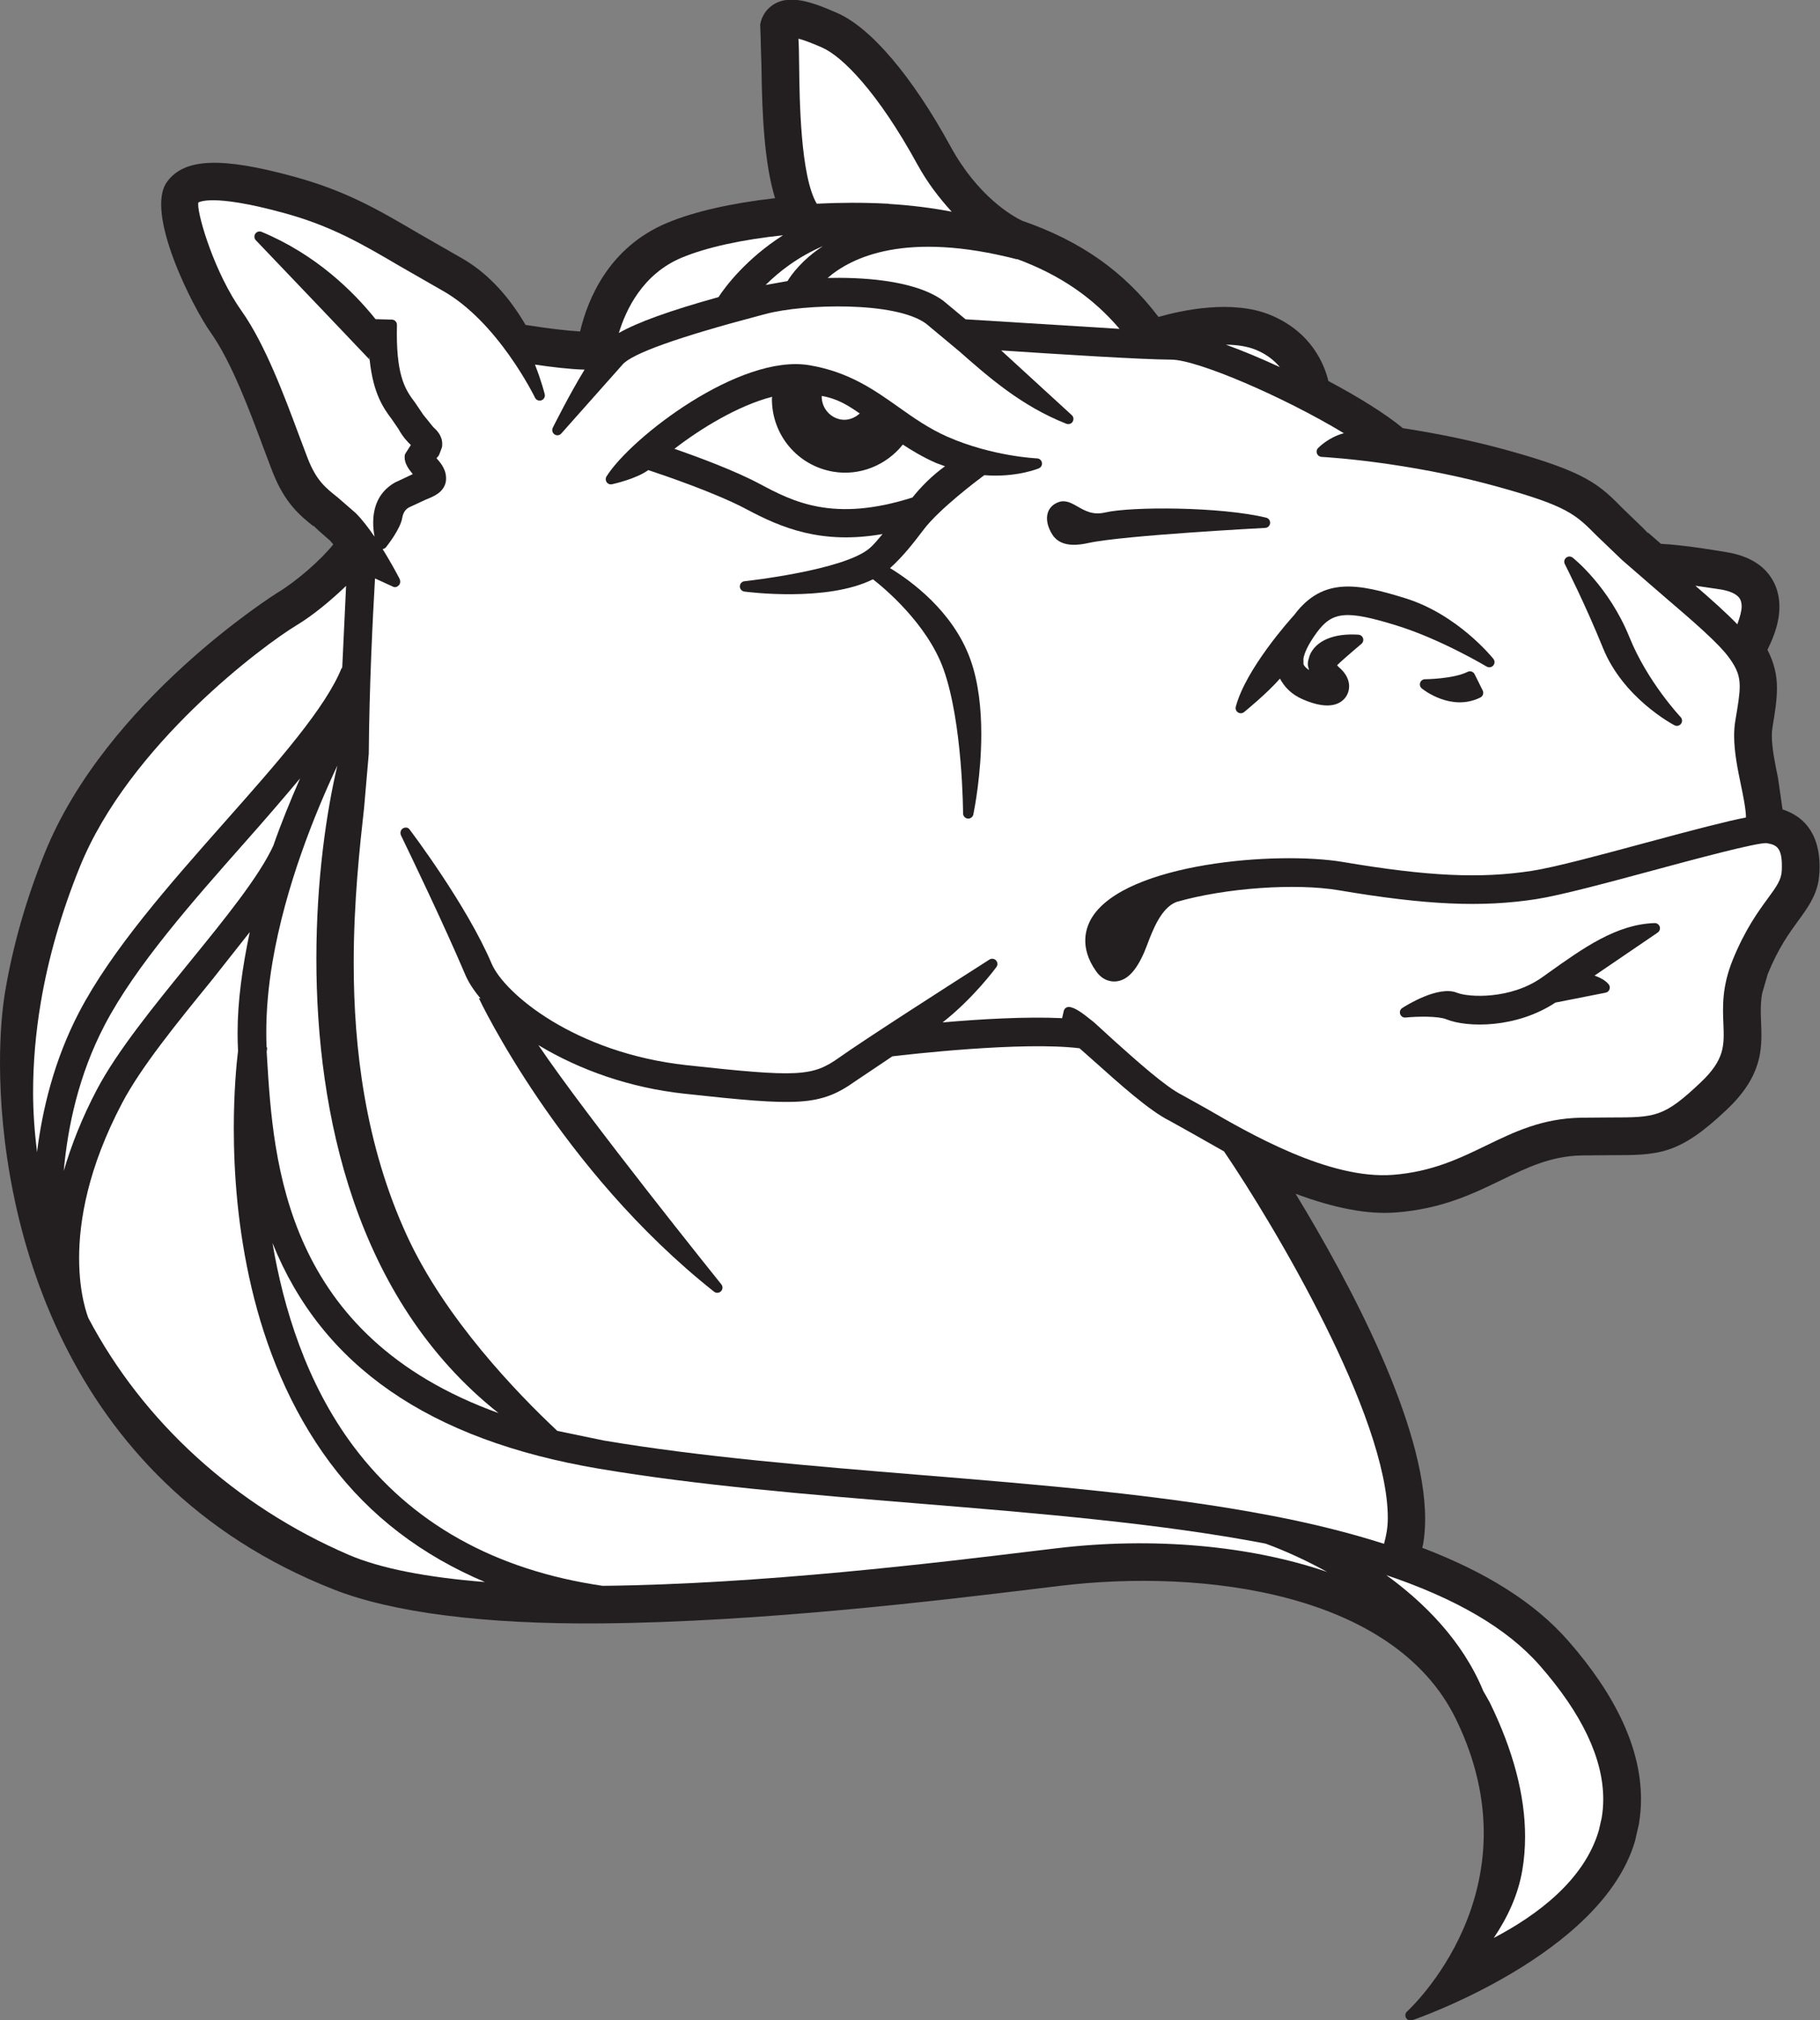
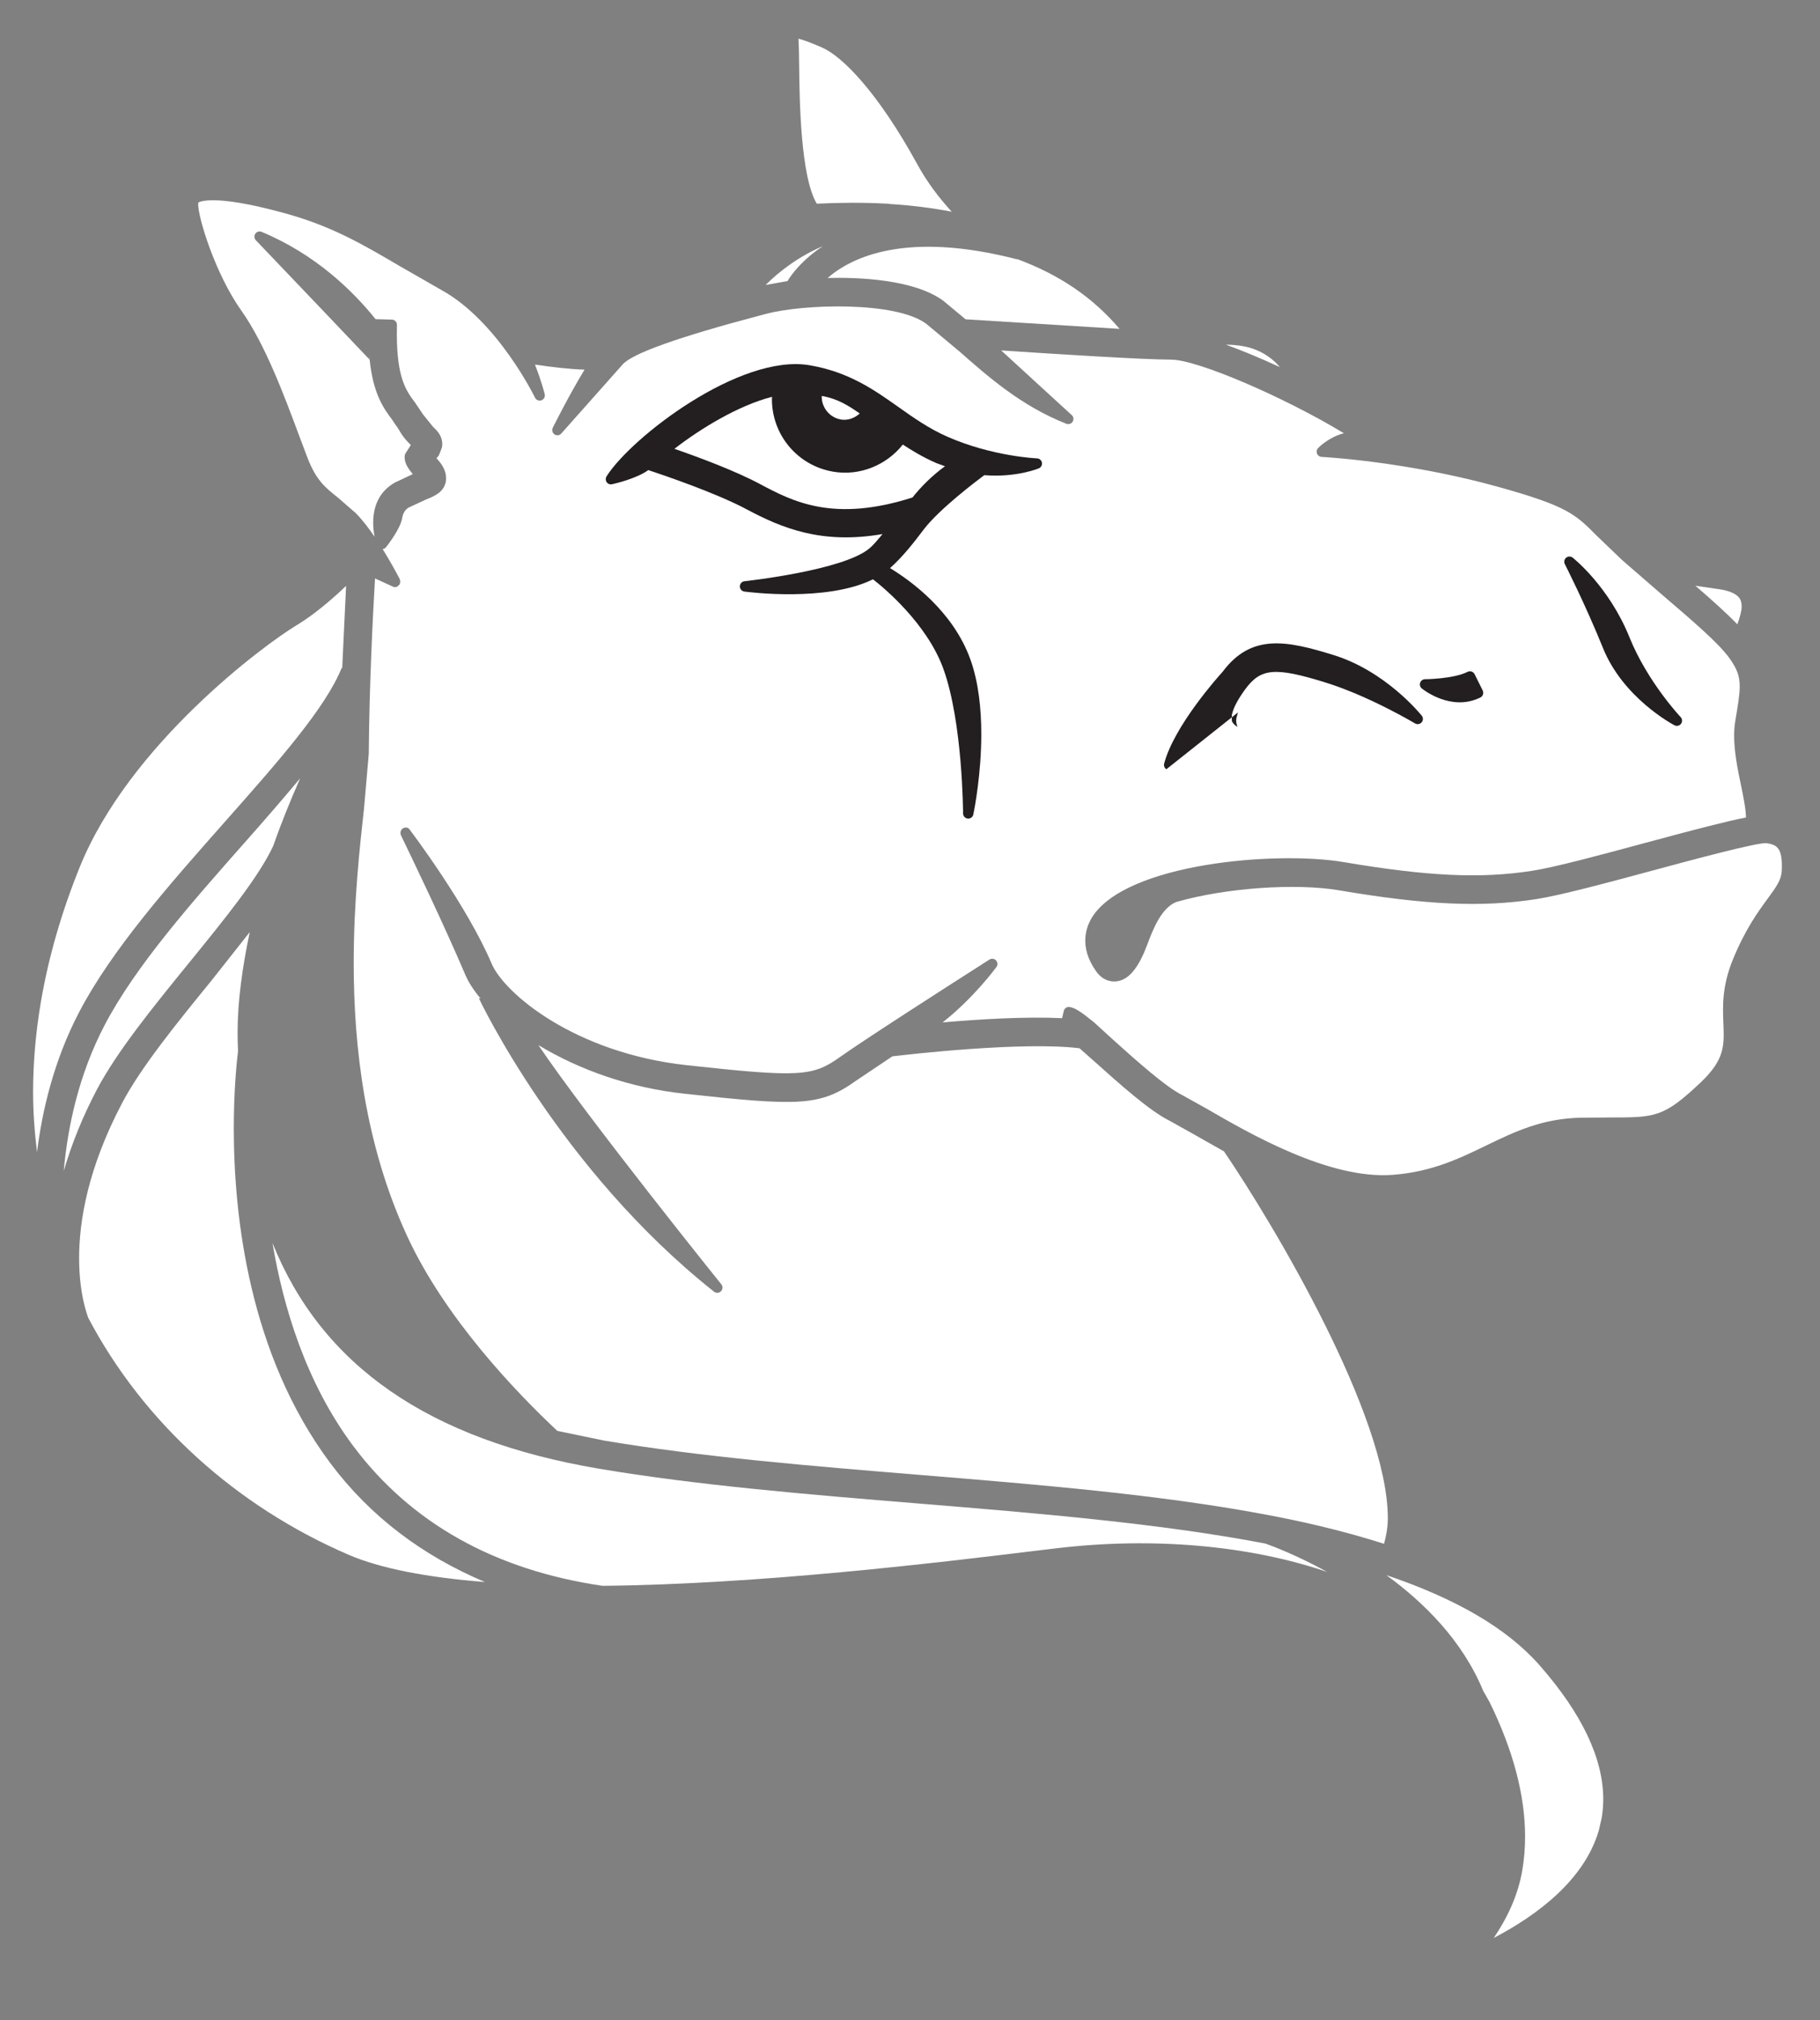
<svg xmlns="http://www.w3.org/2000/svg" viewBox="0 0 181.72 201.667" height="201.667" width="181.72" xml:space="preserve" id="svg2" version="1.1">
  <rect x="0" y="0" width="181.72" height="201.667" fill="#808080" stroke="none" />
  <defs id="defs6" />
  <g transform="matrix(1.333,0,0,-1.333,0,201.667)" id="g10">
    <g transform="scale(0.1)" id="g12">
-       <path id="path14" style="fill:#231f20;fill-opacity:1;fill-rule:nonzero;stroke:none" d="m 1335.19,906.762 c -0.61,4.183 -3.41,23.609 -3.41,23.609 -2.22,10.707 -4.61,22.305 -4.61,31.578 0,2.301 0.15,4.446 0.5,6.406 1.88,11.188 3.33,20.594 3.33,29.36 0,9.795 -2.11,18.835 -7.12,28.535 3.14,6.46 6.69,14.56 8.2,23.51 0.51,3.02 0.76,5.97 0.76,8.81 0,6.47 -1.32,12.43 -3.95,17.82 -6.05,12.27 -17.91,19.99 -35.24,22.93 -26.35,4.46 -41.29,5.91 -49.59,6.34 -1.62,1.43 -10.06,8.76 -10.06,8.76 0.29,-0.26 0.24,-0.67 0.43,-0.98 -1.32,1.79 -5.23,5.58 -18.45,18.22 -18.08,18.28 -27.18,27.48 -86.6,43.95 -24.39,6.78 -50.83,12.36 -78.57,16.64 -12.62,10.39 -31.85,22.56 -55.83,35.32 -2.792,11.67 -12.109,36.41 -43.23,49.36 -28.723,11.95 -66.777,3.54 -84.016,-1.38 -25.578,33.78 -58.015,56.8 -102.109,72.02 -7.051,3.38 -32.988,17.86 -53.691,55.72 -28.676,52.42 -59.59,88.81 -84.805,99.85 -19.141,8.39 -37.363,15.07 -50,4.73 -2.887,-2.38 -6.578,-6.62 -7.731,-13.37 0,-0.02 0.364,-10.1 0.364,-10.12 0,-2.04 0.16,-7.17 0.597,-21.34 0.418,-35.99 2.153,-72.4 10.164,-98.58 -32.48,-3.66 -60.425,-9.97 -80.757,-18.45 -43.973,-18.37 -59.645,-57.53 -65.278,-81.36 -9.832,0.56 -25.09,2.39 -40.832,4.92 -13.461,23.02 -29.949,40.16 -49.136,50.74 l -30.922,17.73 c -30.293,17.79 -54.25,31.85 -93.43,42.57 -54.57,14.94 -82.117,13.82 -95.055,-3.89 -16.836,-23.02 19.086,-93.72 32.797,-113.02 15.481,-21.81 29.324,-59.05 39.438,-86.26 0.039,-0.09 6.718,-17.77 6.718,-17.77 9.372,-23.95 20.985,-33.16 31.239,-41.3 -0.367,0.29 -0.418,0.79 -0.653,1.18 1.559,-1.97 5.11,-5.07 12.403,-11.4 -0.028,0.03 -0.024,0.08 -0.039,0.11 0.484,-0.63 1.656,-1.94 2.632,-3.04 -9.3,-11.65 -27.554,-27.61 -41.82,-36.2 C 206.57,1068.28 79.711,988.563 33.48,873.988 19.672,839.785 9.727,805.035 3.906,770.699 1.594,756.957 0,738.563 0,716.98 0,604.141 43.238,403.777 250.156,322.559 c 44.055,-17.305 113.114,-26.075 199.742,-25.34 120.594,0.984 255.872,17.402 328.559,26.238 l 15.879,1.926 c 107.812,12.965 250.054,-5.356 296.144,-99.699 62.65,-128.243 -35.52,-218.157 -36.52,-219.043 -1.35,-1.211 -1.7,-3.203 -0.82,-4.805 0.89,-1.574 2.75,-2.344 4.5,-1.836 1.38,0.398 142.01,48.75 167.03,134.199 l 2.93,12.821 c 1.04,6.164 1.56,12.382 1.56,18.671 0,37.348 -18.27,77.11 -54.52,118.497 -24.88,28.378 -60.81,51.144 -109.33,69.64 0.32,1.301 0.71,3.035 0.71,3.035 0.99,5.844 1.46,12.043 1.46,18.496 0,71.797 -57.23,178.137 -97.031,243.586 29.207,-10.859 53.991,-15.636 75.061,-14.004 34.52,2.676 57.47,13.797 79.68,24.571 18.77,9.09 36.47,17.683 59.58,18.144 0.02,0 21.27,0.188 21.27,0.188 36.36,-0.043 51.43,-0.043 87.55,34.285 14.33,13.594 22.19,26.953 24.75,41.965 0.78,4.761 1.02,9.461 1.02,13.816 0,3.367 -0.13,6.504 -0.25,9.363 -0.13,3 -0.23,5.907 -0.23,8.844 0,4.113 0.22,8.278 0.98,12.715 l 4.25,14.664 c 7.95,19.567 16.22,30.879 22.87,39.965 6.78,9.297 13.16,18.059 15.23,30.164 0.01,0.027 0.63,6.105 0.63,6.105 0.05,1.321 0.09,2.594 0.09,3.856 0,27.957 -14.39,38.84 -27.74,43.176 v 0" />
      <path id="path16" style="fill:#ffffff;fill-opacity:1;fill-rule:nonzero;stroke:none" d="m 1290.89,746.141 c 0.63,-16.024 1.06,-26.598 -16.76,-43.563 -27.91,-26.484 -34.05,-26.484 -68.09,-26.504 -0.09,0 -21.8,-0.168 -21.8,-0.168 -29.22,-0.586 -49.63,-10.457 -71.25,-20.926 -19.99,-9.687 -40.52,-19.597 -69.64,-21.867 -47.62,-3.687 -107.491,30.957 -139.651,49.602 -0.066,0.019 -18.238,10.156 -18.238,10.156 -12.277,6.074 -33.762,25.305 -51.008,40.77 -0.051,0.031 -15.078,13.773 -15.078,13.773 -9.902,7.984 -14.109,10.711 -18.137,11.391 -2.039,0.343 -3.98,-0.953 -4.449,-2.969 0,0 -0.644,-2.887 -1.223,-5.398 -27.136,1.289 -61.289,-0.719 -89.511,-3.18 23.156,18.211 39.519,40.414 40.312,41.496 0.496,0.684 0.735,1.476 0.735,2.293 0,0.945 -0.352,1.918 -1.055,2.66 -1.274,1.367 -3.352,1.609 -4.934,0.613 l -1.953,-1.254 c -33.254,-21.226 -91.832,-58.828 -110.605,-72.16 -20.086,-14.258 -30.746,-14.781 -114.114,-5.691 -84.386,9.238 -136.851,54.082 -146.175,76.031 -18.508,43.574 -59.805,98.297 -61.555,100.606 -1.199,1.601 -3.281,1.707 -4.988,0.668 -1.703,-1.055 -2.188,-3.524 -1.313,-5.317 7.211,-14.89 32.024,-66.371 48.145,-104.328 2.324,-5.492 6.191,-11.488 11.48,-17.812 -0.215,0.265 -1.289,0.144 -1.43,0.449 0.583,-1.278 60.696,-128.403 176.25,-219.899 1.555,-1.211 3.782,-1.093 5.184,0.332 0.746,0.743 1.125,1.731 1.125,2.727 0,0.848 -0.285,1.726 -0.859,2.43 -1.106,1.378 -100.75,125.293 -137.035,179.171 31.382,-18.964 69.109,-31.992 108.843,-36.339 86.223,-9.442 102.012,-9.559 128.856,9.511 0,0 23.219,15.578 27.453,18.418 11.723,1.399 97.601,11.289 140.191,6.035 1.524,-1.355 11.516,-10.203 11.516,-10.203 18.223,-16.316 40.894,-36.621 55.664,-43.937 -0.148,0.082 17.207,-9.598 17.207,-9.598 0,0 19.746,-11.191 23.836,-13.496 37.273,-54.832 122.684,-198.137 122.684,-274.609 0,-7.168 -1.23,-13.348 -2.84,-19.231 -24.98,7.973 -52.215,14.875 -83.489,20.922 -0.144,0.027 -1.089,0.192 -1.238,0.215 -80.769,15.547 -173.191,23.102 -262.558,30.418 -80.95,6.641 -164.188,13.457 -237.239,25.809 0,0 -32.883,6.82 -34.718,7.199 -30.18,28.281 -84.172,84.226 -112.672,146.297 -31.411,68.332 -39.828,141.086 -39.828,204.004 0,46.019 4.503,86.769 7.812,116.636 l 3.477,40.16 c 0.406,50.946 2.953,101.766 4.675,131.236 4.989,-2.28 13.672,-6.25 13.672,-6.25 1.516,-0.7 3.121,0.01 4.254,1.21 0.645,0.69 0.953,1.68 0.953,2.67 0,0.76 -0.187,1.53 -0.508,2.17 -2.574,4.91 -7.152,13.32 -12.664,22.2 0.93,0.16 1.825,0.52 2.446,1.29 1.097,1.37 10.793,13.66 12.207,21.95 0.625,3.74 2.246,6.32 4.937,7.88 0.067,0.02 12.477,5.81 12.477,5.81 6.476,2.6 13.387,5.37 15.195,13.17 0.172,1.03 0.254,2.01 0.254,2.95 0,6.15 -3.445,10.79 -6.605,14.32 0.039,-0.04 -0.348,0.44 -0.555,0.71 0.734,0.83 1.535,1.72 1.535,1.72 0.52,0.73 2.547,6.44 2.547,6.44 0.141,0.87 0.203,1.7 0.203,2.49 0,6.43 -4.391,10.48 -6.871,12.78 -0.043,0.04 -7.414,9.19 -7.414,9.19 -0.188,0.3 -6.164,9.12 -6.164,9.12 -6.422,8.55 -13.555,18.01 -13.555,51.43 0,2.1 0.024,4.3 0.082,6.58 0,0.04 0,0.08 0,0.1 0,2.11 -1.676,3.84 -3.789,3.9 0,0 -9.93,0.26 -12.211,0.32 -16.742,20.85 -44.668,48.43 -85.375,65.39 -1.703,0.7 -3.668,0.12 -4.703,-1.4 -0.465,-0.67 -0.687,-1.44 -0.687,-2.2 0,-0.97 0.367,-1.94 1.082,-2.69 28.703,-30.04 83.39,-87.34 85.234,-89.42 2.668,-25.57 10.355,-36.31 16.68,-44.72 -0.102,0.13 4.863,-7.12 4.863,-7.12 3.32,-6.01 6.582,-9.45 9.324,-12.08 -1.48,-2.28 -4.008,-6.27 -4.008,-6.27 -0.332,-0.5 -0.523,-1.09 -0.586,-1.71 -0.031,-0.42 -0.05,-0.84 -0.05,-1.24 0,-4.53 2.675,-8.45 6.078,-12.57 -2.813,-1.33 -13.442,-6.33 -13.442,-6.33 -8.765,-5.08 -13.922,-12.65 -15.609,-22.69 -0.434,-2.51 -0.602,-4.98 -0.602,-7.35 0,-3.97 0.485,-7.6 1.063,-10.52 -4.5,6.57 -9.313,12.86 -14.094,17.68 -0.203,0.17 -13.504,11.74 -13.504,11.74 -9.375,7.44 -16.051,12.74 -22.57,29.46 l -6.57,17.39 c -10.676,28.71 -25.305,68.03 -42.914,92.83 -19.899,28.01 -32.481,69.88 -32.481,79.74 0,0.63 0.051,1.12 0.16,1.48 0.348,-0.02 9.453,7.07 64.113,-7.89 35.5,-9.73 58.083,-22.98 86.672,-39.75 0.032,-0.03 31.418,-18.02 31.418,-18.02 41.93,-23.14 69.649,-79.93 69.918,-80.51 0.864,-1.78 2.93,-2.64 4.793,-1.98 1.578,0.55 2.606,2.05 2.606,3.66 0,0.29 -0.032,0.58 -0.106,0.88 -0.093,0.42 -2.347,9.56 -7.316,22.21 12.445,-1.85 26.418,-3.51 37.156,-3.78 -11.754,-19.23 -23.687,-43.26 -23.816,-43.52 -0.278,-0.55 -0.41,-1.15 -0.41,-1.74 0,-1.26 0.597,-2.49 1.703,-3.23 1.609,-1.09 3.773,-0.84 5.058,0.62 l 45.793,51.53 c 6.739,8.21 41.539,20.66 103.465,37 l 4.149,1.09 c 28.339,7.52 96.832,9.54 119.859,-7.31 0.012,0 24.973,-20.81 24.973,-20.81 21.804,-19.2 46.492,-40.93 80.078,-54.16 1.746,-0.68 3.75,-0.04 4.746,1.55 0.386,0.64 0.594,1.36 0.594,2.07 0,1.05 -0.418,2.09 -1.258,2.84 0,0 -40.52,37.14 -52.883,48.45 42.637,-2.84 106.141,-6.84 127.433,-6.9 19.649,-0.05 84.942,-28.24 129.255,-55.11 -11.598,-3.02 -19.071,-10.82 -19.469,-11.27 -0.637,-0.71 -0.942,-1.61 -0.942,-2.53 0,-0.5 0.102,-1.03 0.305,-1.54 0.586,-1.37 1.914,-2.29 3.41,-2.37 2.129,-0.12 21.726,-1.26 49.926,-5.35 29.35,-4.29 56.68,-9.97 81.98,-16.99 52.2,-14.48 58.21,-20.56 74.29,-36.79 0.08,-0.09 19.05,-18.26 19.05,-18.26 0.14,-0.14 30.49,-26.43 30.49,-26.43 22.49,-19.24 41.88,-35.81 49.9,-47.11 5.49,-7.71 7.56,-13.08 7.56,-20.941 0,-6.242 -1.31,-14.043 -3.31,-25.813 -0.6,-3.617 -0.86,-7.378 -0.86,-11.207 0,-12.304 2.71,-25.359 5.17,-37.207 1.36,-6.492 3.69,-17.789 3.69,-23.847 0,-0.028 -0.01,-0.043 -0.01,-0.067 -14.68,-2.89 -37.76,-8.867 -74.68,-18.84 -33.58,-9.066 -68.27,-18.437 -85.55,-21.113 -38.47,-5.976 -78.08,-4.148 -141.25,6.551 -50.38,8.523 -162.912,-0.895 -188.244,-41.281 -4.519,-7.211 -10.136,-22.067 3.02,-40.567 5.203,-7.312 11.629,-7.836 14.988,-7.496 8.203,0.832 14.871,7.77 20.996,21.821 0.071,0.125 2.41,6.062 2.41,6.062 3.872,10.281 10.317,27.391 21.848,31.629 36.914,10.598 89.348,14.144 121.422,8.723 65.64,-11.114 107.18,-12.965 148.12,-6.614 18.38,2.875 53.53,12.352 87.52,21.52 27.7,7.484 78.66,21.254 85.02,20.34 7.44,-1.254 11.96,-3.258 11.21,-20.516 -0.3,-6.949 -3.89,-11.863 -10.41,-20.797 -7.17,-9.769 -16.98,-23.164 -26.3,-46.019 -8.15,-20.098 -7.54,-34.93 -7.02,-48 v 0" />
      <path id="path18" style="fill:#ffffff;fill-opacity:1;fill-rule:nonzero;stroke:none" d="m 1118.91,61.699 c 10.38,15.457 18.21,32.156 21.36,50.77 1.38,8.117 2.07,16.457 2.07,25.051 0,30.8 -8.86,64.523 -26.49,100.546 l -3.04,5.411 -1.72,2.941 c -15.67,38.211 -45,66.844 -72.7,86.953 51.99,-17.578 90.39,-39.66 115.03,-67.785 31.55,-36.016 47.46,-69.59 47.46,-100 0,-4.766 -0.39,-9.422 -1.16,-14.023 l -2.15,-9.387 c -10.94,-37.379 -46.56,-63.699 -78.66,-80.477 v 0" />
      <path id="path20" style="fill:#ffffff;fill-opacity:1;fill-rule:nonzero;stroke:none" d="M 451.387,325.352 C 370.781,337.109 307.754,372.324 264.633,430 c -35.379,47.313 -52.43,103.828 -60.535,152.09 36.949,-92.012 117.304,-147.52 244.492,-169.016 74.004,-12.519 157.765,-19.394 238.777,-26.031 89.266,-7.316 181.031,-14.836 260.477,-30.051 4.59,-1.621 23.328,-8.574 46.238,-21.23 -57.617,19.707 -130.164,26.433 -203.137,17.656 l -15.879,-1.895 c -71.851,-8.742 -205.57,-24.992 -323.679,-26.171 v 0" />
      <path id="path22" style="fill:#ffffff;fill-opacity:1;fill-rule:nonzero;stroke:none" d="m 59.258,570.742 c 0,27.727 6.504,67.371 32.234,116.192 14.176,26.882 40.852,59.66 66.649,91.343 l 0.789,0.981 c 0,0 17.285,21.875 28.148,35.633 -5.613,-26.567 -9.117,-52.036 -9.117,-75.301 0,-4.649 0.102,-9.258 0.332,-13.75 -1.113,-9.16 -3.172,-30.059 -3.172,-57.957 0,-65.285 11.266,-168.988 72.297,-250.656 29.789,-39.852 69.008,-69.297 115.812,-89.036 -43.714,3.489 -78.363,10.18 -102.031,20.372 -84.738,36.476 -154.043,99.503 -195.113,177.5 0,0.382 -6.828,16.273 -6.828,44.679 v 0" />
-       <path id="path24" style="fill:#ffffff;fill-opacity:1;fill-rule:nonzero;stroke:none" d="m 199.668,728.895 c -0.152,3.566 -0.219,7.191 -0.219,10.863 0,16.676 1.547,34.324 4.637,52.601 9.637,56.856 31.746,111.36 48.605,147.231 -8.171,-34.57 -15.718,-85.813 -15.718,-144.641 0,-114.668 28.613,-254.804 136.402,-340.23 -160.27,57.808 -168.57,187.215 -173.371,266.074 l -0.203,3.484 c -0.031,0.547 -0.059,1.25 -0.059,1.336 0.028,-0.281 0.363,2.453 0.363,2.453 0,0 0.012,0 0.012,0.02 0,0.207 -0.433,0.586 -0.449,0.809 v 0" />
      <path id="path26" style="fill:#ffffff;fill-opacity:1;fill-rule:nonzero;stroke:none" d="m 78.305,745.105 c 23.218,44.461 65.601,92.336 106.582,138.649 13.051,14.723 26.789,30.586 39.918,46.289 -7.364,-16.84 -14.274,-33.715 -20.098,-50.492 -10.742,-23.262 -36.211,-54.59 -63.184,-87.758 C 115,759.199 87.668,725.613 72.551,696.914 61.672,676.27 53.586,655.945 47.75,636.023 c 2.977,33.403 11.254,72.102 30.555,109.082 v 0" />
      <path id="path28" style="fill:#ffffff;fill-opacity:1;fill-rule:nonzero;stroke:none" d="m 256.293,1011.82 c 0.023,0.42 -0.32,1.04 -0.16,1.45 C 244.398,983.258 207.707,941.816 168.855,897.949 126.918,850.566 83.715,801.742 59.297,754.996 40.312,718.625 31.617,681.301 27.73,650.098 c -1.785,14.746 -2.941,29.621 -2.941,44.699 0,22.207 1.926,44.715 5.777,67.449 5.629,33.293 15.414,67.324 29.098,101.16 36.969,91.614 137.75,166.394 162.711,181.404 11.855,7.14 25.461,18.37 36.859,29.35 -0.687,-14.34 -2.941,-62.34 -2.941,-62.34 v 0" />
      <path id="path30" style="fill:#ffffff;fill-opacity:1;fill-rule:nonzero;stroke:none" d="m 276.852,1243.79 c -0.211,0.39 -0.336,0.84 -0.336,1.32 0,0.14 0,0.77 -0.008,0.94 0.07,-0.87 0.25,-1.41 0.344,-2.26 v 0" />
      <path id="path32" style="fill:#ffffff;fill-opacity:1;fill-rule:nonzero;stroke:none" d="m 687.168,1389.72 c 7.336,-13.39 16.145,-24.93 25.691,-35.37 -14.304,2.74 -29.949,4.79 -47.027,5.82 -0.227,0.3 -1.848,0.22 -1.848,0.22 -17.121,0.88 -34.527,0.83 -52.195,-0.05 -12.207,20.48 -12.918,78.02 -13.191,103.07 -0.121,9.77 -0.223,16.05 -0.535,20.52 3.289,-0.87 8.539,-2.63 17.718,-6.65 v -0.01 c 14.91,-6.51 41.489,-32.93 71.387,-87.55 v 0" />
      <path id="path34" style="fill:#ffffff;fill-opacity:1;fill-rule:nonzero;stroke:none" d="m 761.57,1319 c 32.551,-12.03 57.082,-29.02 77.024,-52.38 -15.996,0.99 -115.059,7.13 -115.364,7.15 -2.125,1.76 -16.707,13.91 -16.707,13.91 -22.234,16.26 -64.378,17.6 -86.609,17.05 17.668,15.34 58.367,35.56 141.981,13.94 -0.118,0.04 -0.196,0.27 -0.325,0.33 v 0" />
      <path id="path36" style="fill:#ffffff;fill-opacity:1;fill-rule:nonzero;stroke:none" d="m 616.41,1328.58 c -15.695,-10.31 -23.605,-21.34 -26.535,-26.16 -2.48,-0.45 -10.812,-1.94 -16.402,-2.94 10.007,9.97 24.277,21.13 42.937,29.1 v 0" />
-       <path id="path38" style="fill:#ffffff;fill-opacity:1;fill-rule:nonzero;stroke:none" d="m 586.504,1336.7 c -27.008,-17.18 -43.043,-38.1 -48.313,-46.29 -36.878,-10.28 -60.378,-18.79 -74.644,-26.86 5.226,17.25 17.726,44.12 47.094,56.39 18.757,7.82 45.422,13.55 75.863,16.76 v 0" />
      <path id="path40" style="fill:#ffffff;fill-opacity:1;fill-rule:nonzero;stroke:none" d="m 1301.32,1045.38 c -8.33,8.57 -19.09,18.26 -31.43,28.88 9.2,-1.35 19.07,-2.8 19.07,-2.8 5.4,-0.91 12.33,-2.97 14.56,-7.53 0.59,-1.21 1.04,-2.89 1.04,-5.26 0,-3.03 -1.16,-7.65 -3.24,-13.29 v 0" />
      <path id="path42" style="fill:#ffffff;fill-opacity:1;fill-rule:nonzero;stroke:none" d="m 918.242,1254.78 c 8.86,-0.1 16.477,-1.37 22.637,-3.92 8.184,-3.42 13.75,-8.11 17.785,-12.9 -14.387,6.63 -28.164,12.38 -40.422,16.82 v 0" />
      <path id="path44" style="fill:#231f20;fill-opacity:1;fill-rule:nonzero;stroke:none" d="m 1200.68,1027.63 c 15.09,-37.36 51.98,-57.04 53.55,-57.86 1.68,-0.883 3.76,-0.415 4.9,1.105 1.14,1.523 1.03,3.645 -0.28,5.027 -0.26,0.262 -24.87,26.418 -38.32,59.748 -15.48,38.35 -42.31,59.46 -42.57,59.67 -1.46,1.11 -3.47,1.09 -4.87,-0.08 -1.42,-1.16 -1.82,-3.14 -0.99,-4.77 0.15,-0.29 15.28,-29.96 28.58,-62.84 v 0" />
-       <path id="path46" style="fill:#231f20;fill-opacity:1;fill-rule:nonzero;stroke:none" d="m 927.285,979.395 c 1.414,-0.922 3.254,-0.817 4.563,0.234 0.828,0.66 17.578,14.344 26.882,25.101 3.379,-6.335 8.543,-11.792 16.985,-15.496 21.426,-9.371 29.765,-2.453 32.835,2.489 1.2,1.976 1.99,4.476 1.99,7.246 0,4.471 -2.08,9.661 -7.88,14.471 0,0.01 -0.63,0.72 -1.13,1.29 2.06,2.09 10.59,9.62 18.24,16 0.88,0.77 1.38,1.86 1.38,2.99 0,0.4 -0.06,0.8 -0.19,1.21 -0.48,1.5 -1.85,2.57 -3.44,2.67 -18.489,1.26 -32.161,-4.59 -36.575,-15.64 l -1.121,-3.99 c -0.144,-0.88 -0.222,-1.74 -0.222,-2.61 0,-1.4 0.566,-2.84 0.937,-4.28 -2.133,1.44 -3.73,2.94 -4.184,4.57 v 0.03 c 0,0.36 -0.039,4.08 -0.039,4.08 0.579,3.42 2.786,9.6 9.961,19.42 11.711,15.97 22.353,16.9 59.993,5.25 33.05,-10.25 66.94,-30.5 67.28,-30.7 1.61,-0.97 3.7,-0.64 4.93,0.77 1.25,1.42 1.29,3.53 0.11,5.01 -1.08,1.35 -27,33.31 -65.98,45.39 -35.12,10.88 -61.665,16.35 -83.208,-12.56 -3.496,-3.82 -36.328,-40.59 -43.75,-68.688 -0.437,-1.621 0.246,-3.336 1.633,-4.257 v 0" />
-       <path id="path48" style="fill:#231f20;fill-opacity:1;fill-rule:nonzero;stroke:none" d="m 947.688,1117.56 c 1.921,0.1 3.484,1.6 3.667,3.51 0.176,1.93 -1.074,3.7 -2.949,4.15 -34.051,8.29 -101.109,8.46 -120.738,3.87 -9.105,-2.13 -15.129,1.38 -20.512,4.46 -4.375,2.51 -8.894,5.11 -13.933,3.42 -5.184,-1.72 -7.352,-5.15 -8.262,-7.72 -1.691,-4.8 -0.43,-10.95 3.398,-16.87 6.809,-10.47 21.543,-7.26 27.11,-6.07 26.328,5.7 131.164,11.19 132.219,11.25 v 0" />
+       <path id="path46" style="fill:#231f20;fill-opacity:1;fill-rule:nonzero;stroke:none" d="m 927.285,979.395 l -1.121,-3.99 c -0.144,-0.88 -0.222,-1.74 -0.222,-2.61 0,-1.4 0.566,-2.84 0.937,-4.28 -2.133,1.44 -3.73,2.94 -4.184,4.57 v 0.03 c 0,0.36 -0.039,4.08 -0.039,4.08 0.579,3.42 2.786,9.6 9.961,19.42 11.711,15.97 22.353,16.9 59.993,5.25 33.05,-10.25 66.94,-30.5 67.28,-30.7 1.61,-0.97 3.7,-0.64 4.93,0.77 1.25,1.42 1.29,3.53 0.11,5.01 -1.08,1.35 -27,33.31 -65.98,45.39 -35.12,10.88 -61.665,16.35 -83.208,-12.56 -3.496,-3.82 -36.328,-40.59 -43.75,-68.688 -0.437,-1.621 0.246,-3.336 1.633,-4.257 v 0" />
      <path id="path50" style="fill:#231f20;fill-opacity:1;fill-rule:nonzero;stroke:none" d="m 776.75,1169.63 c -0.324,0.02 -33.305,1.42 -66.906,16.12 -13.992,6.13 -25.535,14.29 -36.68,22.18 l -0.117,0.09 c -18.313,12.96 -37.246,26.37 -66.731,31.36 -51.957,8.81 -133.488,-53.88 -152.015,-83.26 -0.824,-1.33 -0.785,-3.03 0.101,-4.3 0.895,-1.29 2.477,-1.91 4.004,-1.57 2.032,0.42 18.637,4.31 27.164,10.61 10.801,-3.56 50.36,-16.96 73.496,-29.28 26.387,-14.06 56.227,-26.58 102.004,-18.62 -3.144,-3.61 -5.879,-7.28 -9.605,-10.52 -19.059,-16.65 -93.067,-24.74 -93.82,-24.81 -1.957,-0.21 -3.446,-1.85 -3.473,-3.82 0,-0.02 0,-0.02 0,-0.05 0,-1.94 1.43,-3.59 3.363,-3.86 2.563,-0.35 61.836,-8.02 96.344,9.18 7.504,-5.82 40.437,-32.83 52.809,-67.26 14.398,-40.093 14.679,-107.379 14.679,-108.054 0,-1.989 1.516,-3.668 3.496,-3.864 1.992,-0.191 3.801,1.137 4.207,3.09 0.891,4.422 5.942,30.395 5.942,60.141 0,18.625 -1.973,38.727 -8.164,55.947 -13.039,36.31 -45.071,59.23 -60.188,68.37 9.867,8.85 17.711,19.01 25.195,28.87 11.719,15.47 40.254,36.91 45.403,40.73 24.129,-1.91 40.73,5.05 40.894,5.13 1.684,0.71 2.61,2.49 2.286,4.28 -0.348,1.79 -1.864,3.11 -3.688,3.17 v 0" />
      <path id="path52" style="fill:#ffffff;fill-opacity:1;fill-rule:nonzero;stroke:none" d="m 569.117,1150.48 c -18.765,10 -45.816,20.01 -63.945,26.31 19.769,15.32 47.933,32.47 73.144,38.94 -0.023,-0.59 -0.125,-1.16 -0.125,-1.74 0,-26.65 18.997,-49.77 45.981,-54.34 19.73,-3.33 39.633,4.73 52.074,20.31 6.664,-4.35 14.922,-9.41 25.024,-13.83 0,0 3.273,-1.2 6.562,-2.4 -9.883,-7.14 -18.012,-15.44 -24.375,-23.39 -59.41,-18.97 -89.883,-2.88 -114.34,10.14 v 0" />
      <path id="path54" style="fill:#ffffff;fill-opacity:1;fill-rule:nonzero;stroke:none" d="m 629.965,1198.71 c -8.469,1.44 -14.465,8.81 -14.465,17.13 0,0.18 0.039,0.36 0.039,0.54 11.856,-2.06 19.914,-7.19 28.449,-13.15 -3.871,-3.4 -8.836,-5.39 -14.023,-4.52 v 0" />
-       <path id="path56" style="fill:#231f20;fill-opacity:1;fill-rule:nonzero;stroke:none" d="m 1239.36,821.637 c -28.5,-0.856 -53.38,-18.598 -79.72,-37.383 l -4.52,-3.219 c -23.62,-16.781 -55.2,-15.066 -63.78,-11.562 -13.91,5.664 -38.27,-9.66 -41.01,-11.43 -1.51,-0.984 -2.15,-2.867 -1.55,-4.559 0.58,-1.687 2.27,-2.769 4.06,-2.578 8.77,0.91 24.5,1.137 30.44,-1.285 15.84,-6.437 52.59,-6.808 81.77,12.484 1.04,0.2 37.61,7.415 37.61,7.415 1.34,0.265 2.45,1.218 2.91,2.515 0.14,0.426 0.22,0.871 0.22,1.297 0,0.902 -0.29,1.785 -0.89,2.492 -2.47,2.961 -6.22,4.953 -10.55,6.477 10.74,7.308 47.32,32.226 47.32,32.226 1.1,0.75 1.7,1.961 1.7,3.223 0,0.402 -0.05,0.809 -0.19,1.191 -0.54,1.653 -2.09,2.747 -3.82,2.696 v 0" />
      <path id="path58" style="fill:#231f20;fill-opacity:1;fill-rule:nonzero;stroke:none" d="m 1104.53,1008.02 c -0.47,0.93 -1.27,1.63 -2.26,1.96 -0.97,0.33 -2.04,0.24 -2.96,-0.2 -10.79,-5.37 -31.69,-5.53 -31.91,-5.53 -1.64,0 -3.09,-1.03 -3.65,-2.59 -0.54,-1.54 -0.06,-3.265 1.21,-4.312 0.89,-0.715 21.99,-17.629 43.88,-6.778 0.93,0.465 1.63,1.274 1.96,2.246 0.33,0.977 0.25,2.047 -0.19,2.985 l -6.08,12.219 v 0" />
    </g>
  </g>
</svg>